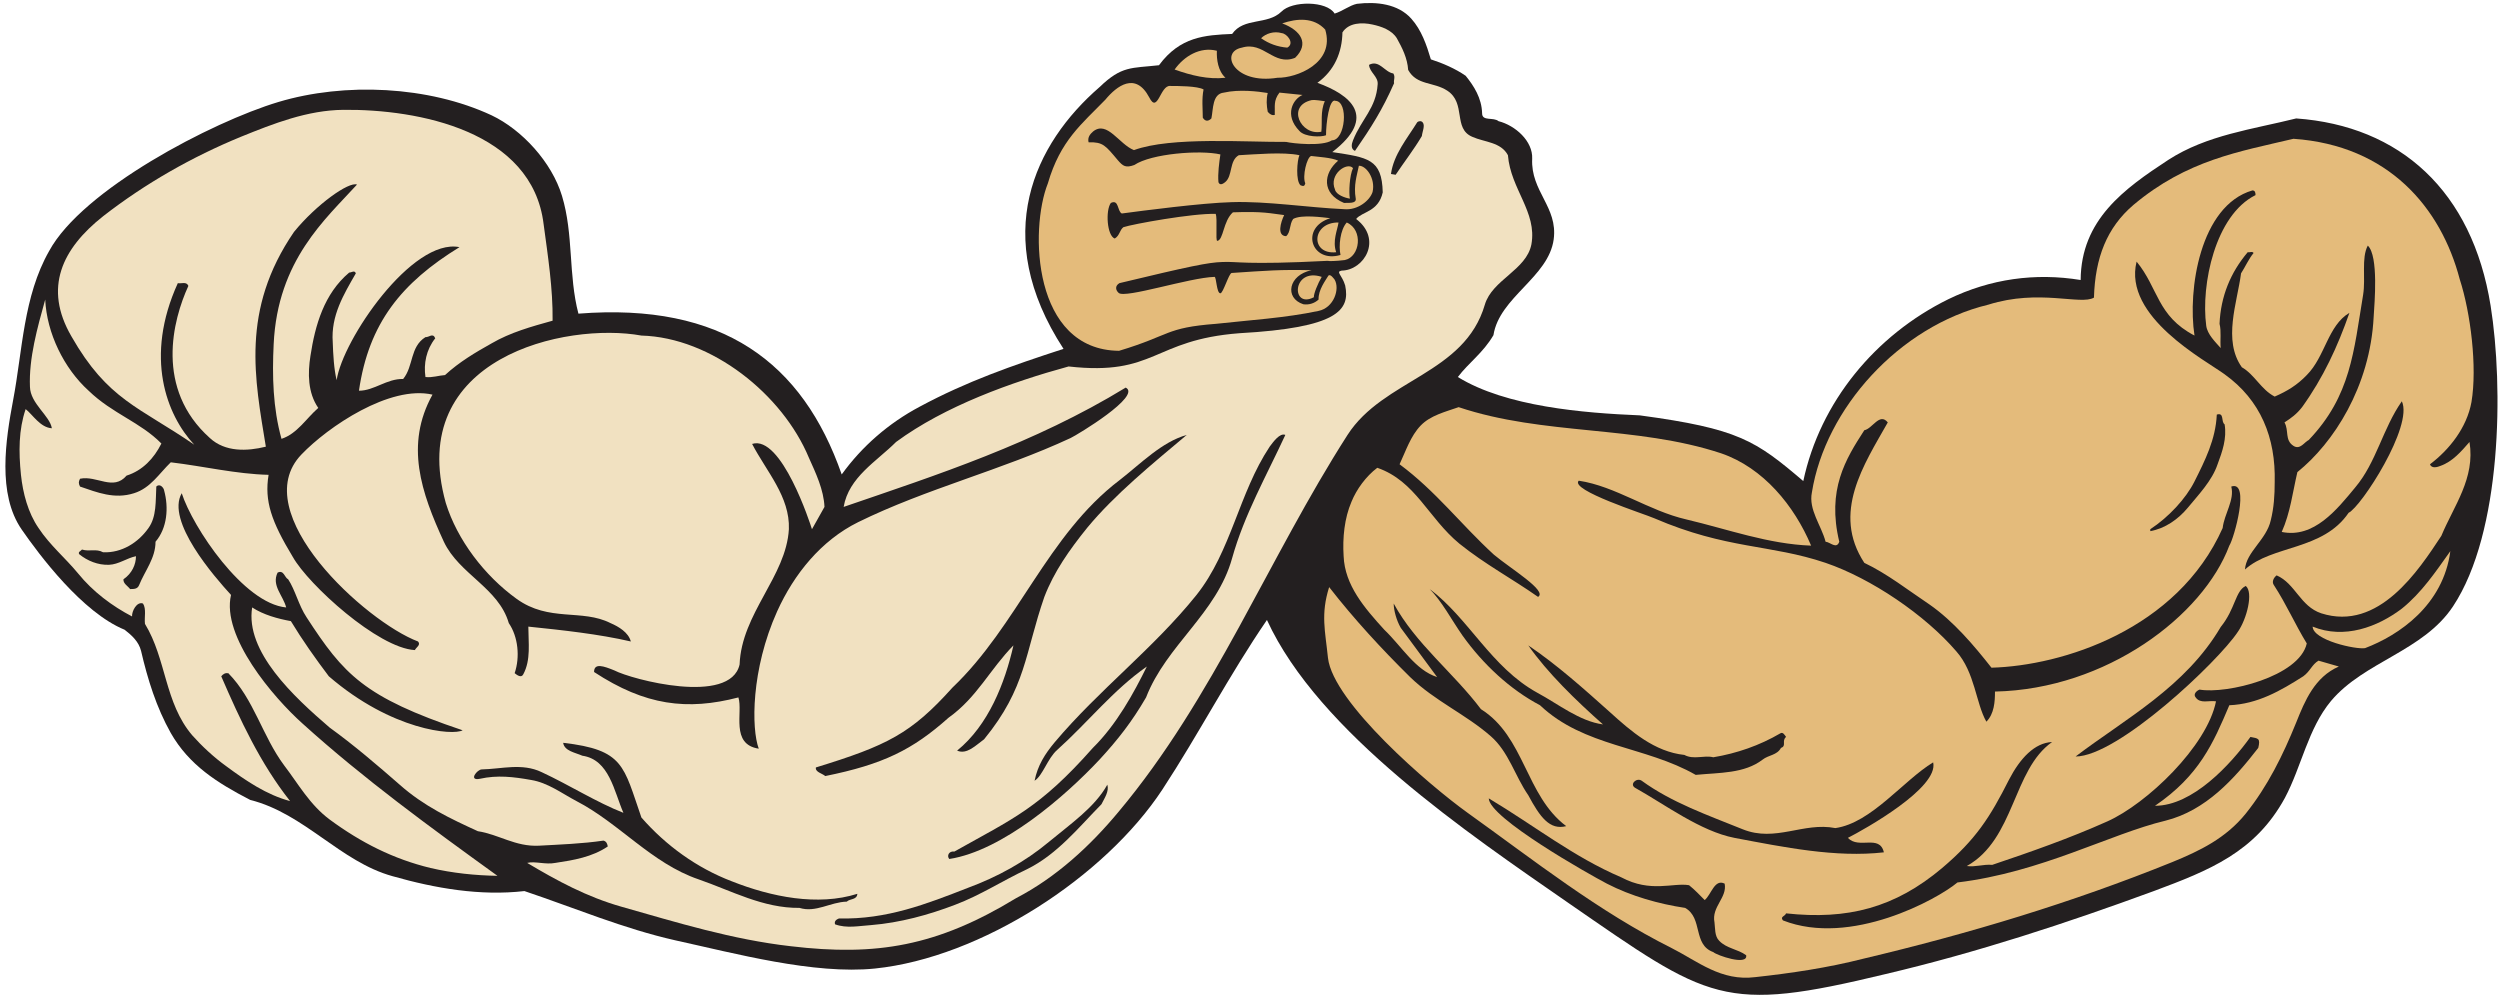
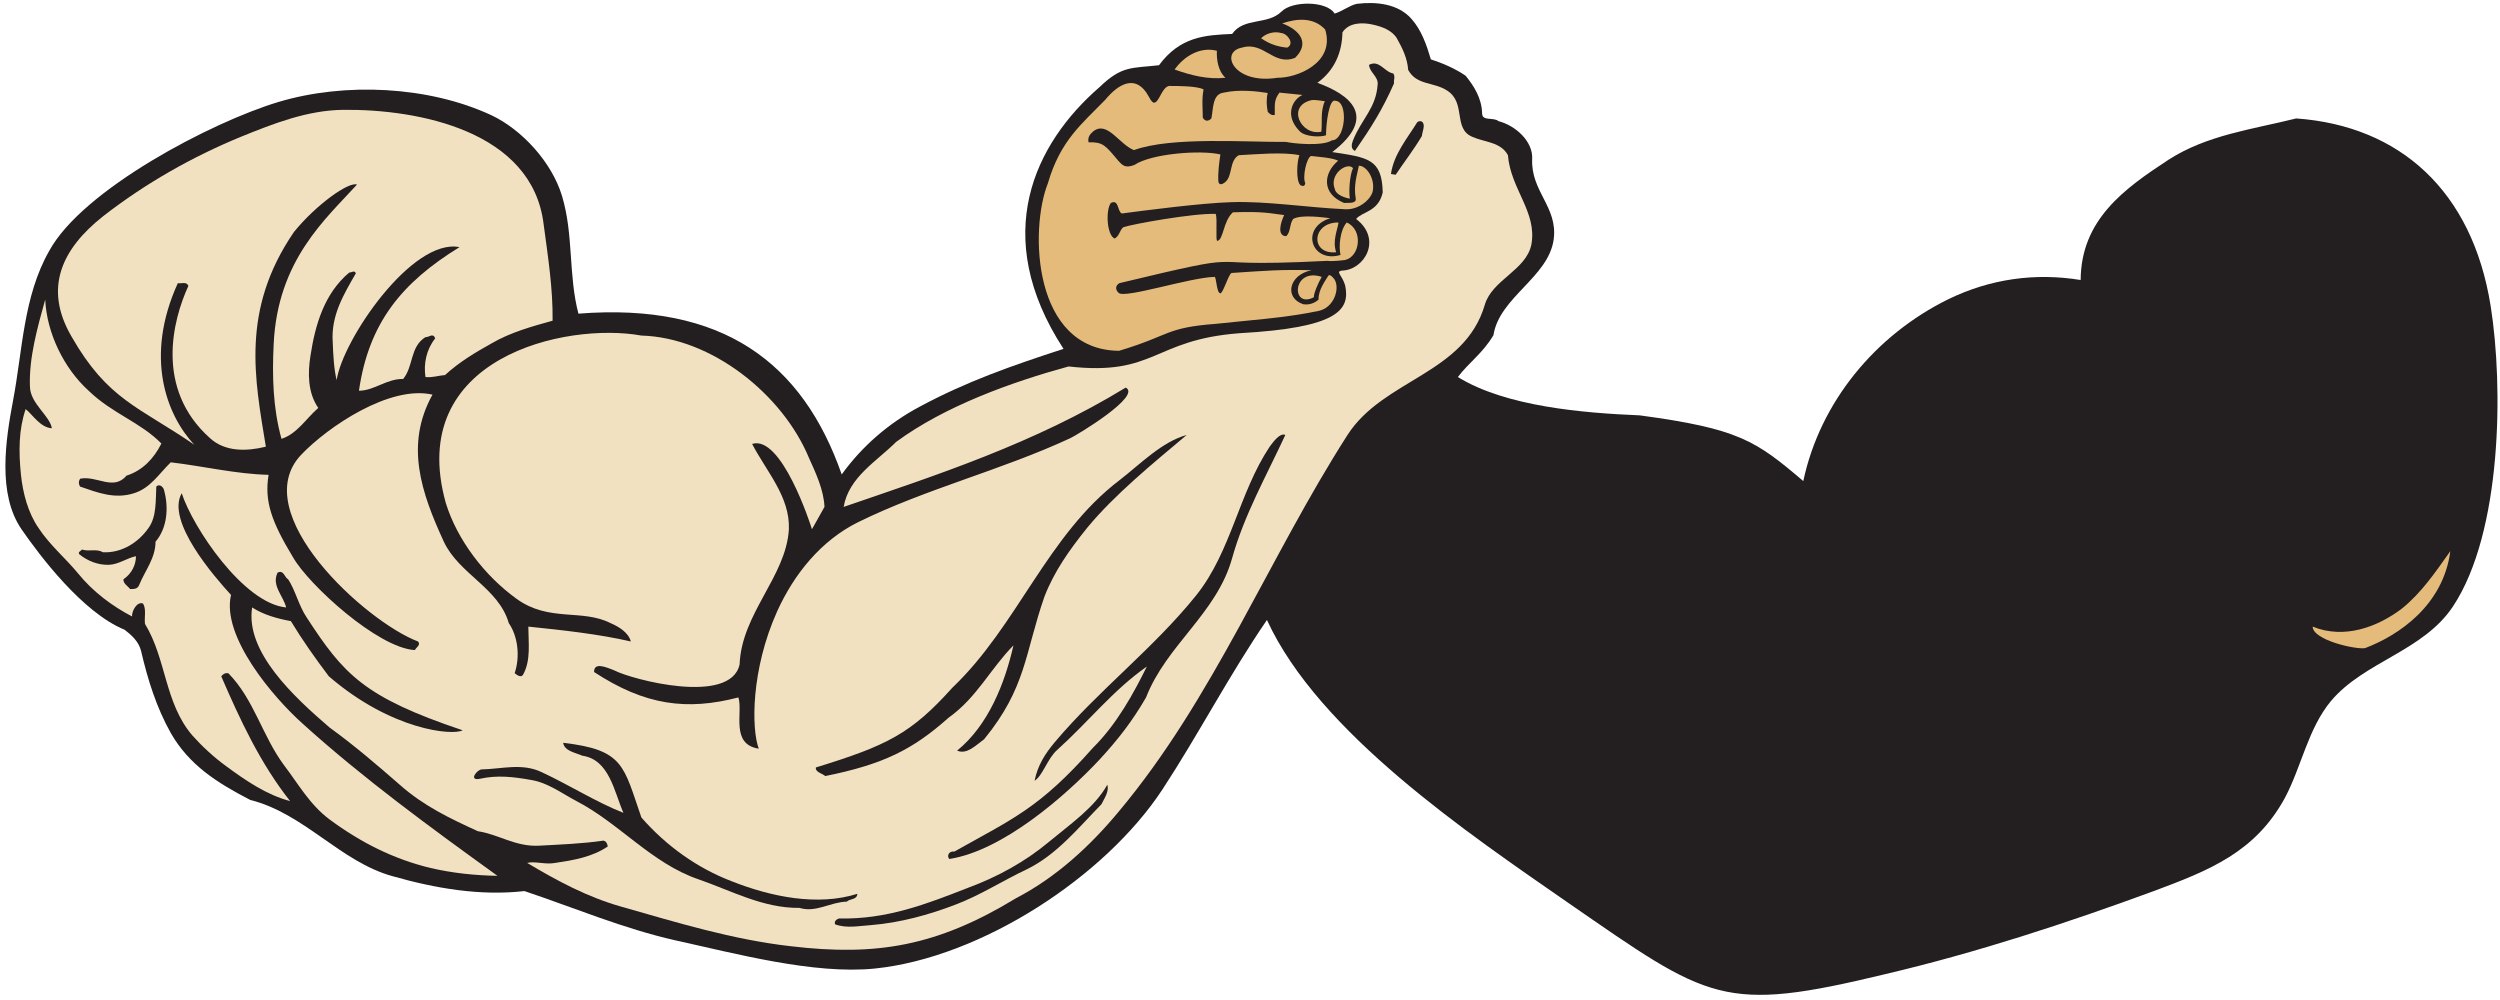
<svg xmlns="http://www.w3.org/2000/svg" viewBox="0 0 613.333 245.333" height="245.333" width="613.333" xml:space="preserve" id="svg2" version="1.1">
  <defs id="defs6" />
  <g transform="matrix(1.333,0,0,-1.333,0,245.333)" id="g10">
    <g transform="scale(0.1)" id="g12">
      <path id="path14" style="fill:#231f20;fill-opacity:1;fill-rule:evenodd;stroke:none" d="m 24.16,1104.08 c 17.281,90.72 18.719,190.8 66.238,274.32 61.204,113.04 299.524,237.6 421.922,274.32 122.399,36.72 276.481,29.52 392.399,-24.48 56.16,-26.64 110.881,-86.4 129.601,-148.32 21.6,-71.28 11.52,-145.44 30.24,-216.72 265.68,20.88 412.56,-90 484.56,-295.919 37.44,51.839 86.4,94.319 143.28,124.559 87.12,46.8 169.92,75.6 264.96,106.56 -136.08,208.8 -53.28,378 66.24,481.68 41.04,39.6 58.32,34.56 109.44,40.32 38.88,52.56 84.24,55.44 134.64,57.6 21.6,30.96 64.8,15.84 90.72,41.04 19.44,20.16 83.52,20.16 97.92,-3.6 14.4,4.32 27.36,15.12 41.04,18 36,4.32 75.6,0 100.08,-27.36 18.72,-20.88 28.08,-48.24 36,-74.88 22.32,-7.2 45.36,-17.28 64.08,-30.24 15.12,-18.72 29.52,-41.04 30.24,-69.12 0,-15.12 20.88,-6.48 30.24,-14.4 30.96,-7.92 63.36,-36.72 61.92,-69.12 -2.88,-60.48 47.52,-88.56 39.6,-148.32 -9.36,-69.84 -100.08,-106.56 -110.88,-176.4 -19.44,-33.12 -45.36,-50.4 -65.52,-77.04 88.56,-54.72 231.84,-66.24 334.8,-70.56 181.44,-24.48 213.12,-46.08 300.96,-120.961 30.96,145.441 132.48,268.561 267.12,334.801 77.04,37.44 159.84,48.96 243.36,35.28 0.72,110.88 79.92,167.76 161.28,221.04 71.28,46.08 154.8,56.16 235.44,76.32 190.8,-13.68 324,-133.2 357.84,-344.88 23.76,-149.04 20.88,-416.881 -69.12,-552.959 C 4460.08,641.84 4351.36,623.121 4290.16,550.398 4247.68,499.281 4236.16,430.16 4205.2,371.84 4150.48,271.762 4066.24,238.641 3964,200.48 3801.28,140.719 3638.56,87.441 3470.8,47.84 3169.84,-24.879 3146.8,-1.121 2886.16,178.879 2702.56,306.32 2426.8,492.082 2331.76,699.441 2262.64,598.641 2206.48,489.922 2139.52,387.68 2033.68,226.402 1805.44,78.082 1610.32,57.922 1498,46.398 1351.84,86 1243.12,109.762 c -95.76,21.597 -185.76,59.758 -277.921,90.718 -81.359,-9.359 -164.16,5.04 -242.64,27.36 -96.477,26.64 -162,115.199 -262.079,140.402 -61.199,31.68 -112.32,64.078 -146.16,123.117 -26.64,47.52 -42.48,98.641 -54.718,151.2 -4.321,17.281 -17.282,28.8 -30.243,38.882 C 151.602,713.121 72.398,818.961 40,865.762 -5.359,931.281 10.48,1031.36 24.16,1104.08" />
      <path id="path16" style="fill:#f1e1c1;fill-opacity:1;fill-rule:evenodd;stroke:none" d="m 47.199,1087.52 c 12.961,-10.08 26.641,-33.84 48.242,-35.28 -3.602,23.04 -39.602,45.36 -40.32,76.32 -2.16,52.56 13.68,108.72 28.078,160.56 2.879,-61.92 34.563,-126.72 79.922,-167.76 43.918,-42.48 95.039,-57.6 133.918,-97.2 -13.68,-27.359 -34.559,-49.68 -64.078,-59.039 -24.481,-28.801 -54.723,0.719 -85.68,-5.762 -2.883,-5.757 -2.883,-8.64 0,-14.398 31.68,-10.801 63.36,-23.762 99.36,-12.242 30.238,9.363 46.078,36 67.679,56.883 60.481,-7.204 120.239,-21.602 180,-23.043 -7.922,-48.239 5.039,-85.68 44.641,-151.2 C 567.762,764.242 695.922,647.602 763.602,644 c 2.16,5.039 11.519,9.359 5.757,15.84 C 673.602,695.84 451.84,896.719 554.801,1004 603.762,1055.12 717.52,1132.16 796,1114.16 744.879,1022 775.121,934.16 816.879,843.441 844.961,783.68 917.68,758.48 936.398,693.68 c 17.282,-25.2 20.883,-62.641 10.801,-92.16 4.321,-3.598 12.242,-9.36 15.84,-2.161 14.402,26.641 9.359,58.321 9.359,87.84 62.642,-6.48 129.602,-13.679 188.642,-27.359 -4.32,16.562 -22.32,27.359 -37.44,33.84 -52.56,26.64 -113.04,1.441 -172.799,44.64 -59.039,42.481 -109.442,108.719 -130.321,176.399 -74.878,267.841 221.04,333.361 360,308.161 129.6,-3.6 259.92,-108.72 308.16,-224.638 12.96,-28.801 27.36,-59.043 28.8,-90.722 l -23.04,-41.04 c -2.88,9.36 -56.16,174.24 -110.16,156.96 26.64,-51.12 69.84,-97.202 67.68,-156.96 -5.04,-87.121 -87.12,-154.8 -90.72,-249.121 -17.28,-75.597 -198.72,-27.359 -230.4,-10.8 -19.44,7.921 -37.44,14.402 -37.44,-2.879 94.32,-61.918 171.36,-71.282 265.68,-46.801 8.64,-27.359 -15.12,-86.399 37.44,-94.32 -13.68,36.722 -14.4,145.441 33.84,252.722 30.96,68.399 80.64,130.321 149.04,164.16 126,61.918 264.24,95.758 390.96,154.799 12.24,5.76 131.76,77.76 101.52,92.88 -168.48,-102.96 -347.04,-160.561 -519.12,-219.6 9.36,54.722 60.48,83.519 96.48,119.52 90,66.24 212.4,110.16 317.52,138.96 160.56,-18 154.08,48.96 314.64,61.2 180.72,10.08 203.76,42.48 194.4,87.84 -5.76,19.44 -18,25.2 -6.48,27.36 41.76,0.72 75.6,57.6 26.64,95.04 10.8,13.68 41.04,12.96 48.96,48.96 -1.44,61.92 -27.36,64.08 -92.88,74.16 84.96,65.52 32.4,105.84 -27.36,127.44 31.68,23.04 45.36,56.16 46.08,92.88 11.52,18 36,18.72 55.44,14.4 16.56,-3.6 35.28,-10.08 44.64,-25.2 10.08,-18 19.44,-36.72 20.88,-58.32 15.84,-28.8 46.8,-21.6 72,-38.16 35.28,-23.04 10.08,-69.84 46.08,-84.96 22.32,-10.08 52.56,-9.36 65.52,-33.84 5.04,-62.64 54,-104.4 43.2,-164.16 -9.36,-47.52 -72,-64.8 -85.68,-110.88 C 2695.36,1151.6 2546.32,1142.96 2480.08,1040 2334.64,813.199 2233.84,555.441 2058.88,346.641 2006.32,283.281 1943.68,225.68 1870.24,187.52 1724.8,98.961 1613.2,80.238 1455.52,98.961 c -108,12.238 -210.24,43.918 -311.76,72.719 -63.36,18 -118.08,47.519 -173.522,80.64 14.403,3.602 33.842,-3.601 51.842,0 33.84,5.039 67.68,10.801 96.48,30.239 -0.72,4.32 -2.16,9.363 -7.92,10.8 -38.88,-5.757 -79.92,-7.199 -118.8,-9.359 -43.199,-2.16 -74.16,20.879 -112.32,26.641 -50.399,23.039 -99.36,46.078 -144,85.679 -40.321,35.282 -84.961,73.442 -128.879,105.121 -66.243,56.879 -155.52,139.68 -142.563,221.039 20.883,-13.679 47.524,-20.878 71.281,-25.199 20.879,-34.562 45.36,-69.121 69.84,-101.519 C 721.121,495.68 834.16,486.32 851.441,496.402 669.281,557.602 632.559,599.359 564.16,704.48 c -14.398,21.602 -20.879,50.399 -33.84,69.84 -6.48,2.879 -7.922,18 -19.441,12.239 -11.52,-23.758 10.082,-41.758 15.84,-64.079 -78.481,7.2 -172.078,147.602 -192.239,210.239 -29.519,-51.117 59.758,-153.36 90.719,-187.199 -18,-76.321 77.762,-188.641 131.762,-236.879 112.32,-101.52 234,-190.082 358.559,-280.082 -41.758,0.722 -82.801,5.043 -123.122,14.402 -68.398,16.559 -128.16,46.801 -185.757,89.281 -36.719,27.36 -57.602,65.52 -83.52,99.36 -40.32,54 -55.441,121.679 -102.961,169.918 -5.762,0.722 -9.359,-1.438 -12.961,-5.758 34.563,-79.922 72,-160.563 126.723,-229.68 -43.203,11.52 -81.363,37.438 -117.363,64.078 -23.039,16.559 -45.36,37.442 -62.637,56.879 -51.121,59.762 -47.524,140.402 -87.121,205.203 -1.442,12.238 2.879,27.36 -3.602,37.438 -11.519,4.32 -20.879,-14.399 -20.16,-23.758 -36,18.719 -72,45.359 -99.359,79.199 -23.758,28.801 -51.84,51.84 -72.719,83.52 -19.441,28.078 -28.801,64.078 -32.402,97.918 -4.32,42.481 -4.32,82.801 8.641,120.961" />
      <path id="path18" style="fill:#f1e1c1;fill-opacity:1;fill-rule:evenodd;stroke:none" d="m 189.762,1442.48 c 77.758,60.48 164.16,109.44 253.437,146.16 60.481,24.48 122.403,48.96 188.641,49.68 138.238,1.44 347.762,-38.88 368.64,-210.24 7.92,-59.04 17.28,-118.8 16.56,-177.84 -38.88,-10.8 -77.759,-21.6 -112.321,-41.76 -29.52,-16.56 -59.039,-33.84 -85.68,-58.32 -11.519,-0.72 -23.039,-5.04 -36,-3.6 -3.598,24.48 1.441,50.4 18,71.28 -4.32,10.8 -11.519,1.44 -18,2.16 -28.801,-18 -21.598,-53.28 -41.039,-77.04 -30.238,0.72 -53.281,-21.6 -81.359,-21.6 18,124.56 78.48,198.72 185.039,264.24 -87.121,17.28 -215.282,-170.64 -226.078,-244.8 -5.043,20.16 -6.481,48.24 -7.204,69.84 -3.597,48.96 20.161,87.84 42.481,126.72 -2.16,6.48 -7.918,1.44 -12.238,1.44 -46.082,-38.88 -62.641,-96.48 -71.282,-153.36 -5.039,-31.68 -5.039,-67.68 14.403,-95.76 -22.321,-19.44 -38.883,-47.52 -67.684,-56.88 -15.84,56.88 -17.277,115.92 -14.398,174.24 7.199,154.8 95.761,230.4 153.359,293.76 -15.117,5.76 -74.879,-36.72 -115.918,-87.12 -98.641,-144 -72,-271.44 -51.84,-395.28 -34.562,-8.64 -74.883,-10.08 -102.961,15.84 -101.519,90.72 -68.398,217.44 -39.601,280.08 -3.598,8.64 -12.957,3.6 -19.438,5.04 -61.922,-136.08 -20.883,-242.64 30.239,-297.36 -101.52,69.84 -159.122,82.08 -226.079,199.44 -51.839,89.28 -17.281,161.28 58.321,221.04" />
      <path id="path20" style="fill:#231f20;fill-opacity:1;fill-rule:evenodd;stroke:none" d="m 150.879,829.039 c 14.402,-4.32 25.922,2.16 38.883,-5.039 34.558,-1.441 64.797,18 83.519,44.641 15.117,20.879 12.957,49.679 14.399,76.32 6.48,6.48 13.679,-2.16 14.398,-7.199 8.641,-31.68 5.762,-69.121 -15.84,-94.321 0,-30.242 -19.437,-53.281 -30.238,-79.921 -2.879,-7.2 -9.359,-7.2 -16.559,-7.2 -4.32,5.762 -12.961,10.082 -12.242,18 15.84,10.801 23.039,27.36 23.039,42.481 -17.277,-3.602 -31.679,-15.121 -49.679,-15.84 -20.161,-0.723 -39.598,7.199 -54.719,19.437 -2.879,4.321 2.879,5.762 5.039,8.641" />
      <path id="path22" style="fill:#231f20;fill-opacity:1;fill-rule:evenodd;stroke:none" d="m 886.719,424.398 c 36.722,0.723 74.16,12.243 110.16,-5.039 51.121,-23.757 100.801,-55.437 150.481,-74.879 -17.28,39.602 -25.92,97.918 -75.6,105.122 -12.96,5.757 -33.12,8.64 -35.28,23.757 112.32,-12.961 110.88,-42.48 144,-137.519 45.36,-51.84 102.24,-92.879 166.32,-117.36 72.72,-28.8 158.4,-46.082 231.12,-23.039 -0.72,-11.519 -13.68,-8.64 -19.44,-14.402 -30.24,-0.719 -56.88,-20.879 -87.12,-11.519 -66.96,-0.719 -125.28,31.679 -185.76,52.562 -86.4,29.52 -145.44,102.957 -224.64,144 -27.36,14.398 -52.56,33.84 -83.519,38.879 -32.402,5.758 -61.921,9.359 -94.32,2.16 -21.601,-4.32 -5.043,17.277 3.598,17.277" />
      <path id="path24" style="fill:#231f20;fill-opacity:1;fill-rule:evenodd;stroke:none" d="m 1501.6,428 c 131.04,40.32 174.96,61.922 251.28,146.879 120.24,114.48 174.24,280.801 308.16,382.32 38.88,30.242 77.04,69.841 123.12,82.801 -63.36,-53.281 -133.2,-110.16 -183.6,-171.359 -32.4,-40.321 -60.48,-79.922 -78.48,-126.719 -36,-103.68 -33.12,-167.043 -110.88,-262.082 -15.12,-10.801 -31.68,-28.801 -49.68,-20.879 57.6,46.801 87.84,123.84 103.68,193.68 -43.2,-43.922 -66.96,-95.762 -119.52,-133.2 -66.24,-59.043 -120.24,-85.679 -226.8,-107.281 -5.76,5.039 -18.72,7.199 -17.28,15.84" />
      <path id="path26" style="fill:#231f20;fill-opacity:1;fill-rule:evenodd;stroke:none" d="m 1544.08,150.082 c 87.84,-2.16 161.28,26.637 236.88,56.156 54.72,20.164 105.84,48.242 149.76,84.961 38.88,32.403 84.24,63.36 107.28,105.121 3.6,-12.238 -5.04,-24.48 -10.8,-36 -41.76,-42.48 -81.36,-92.16 -136.8,-119.519 -46.08,-21.602 -84.96,-47.52 -132.48,-65.52 -48.96,-18.722 -101.52,-33.121 -154.8,-37.441 -22.32,-1.438 -44.64,-6.481 -66.24,1.441 -2.16,6.481 3.6,9.36 7.2,10.801" />
      <path id="path28" style="fill:#231f20;fill-opacity:1;fill-rule:evenodd;stroke:none" d="m 1756.48,273.199 c 107.28,60.481 156.24,79.199 254.88,190.801 43.92,43.199 75.6,101.52 99.36,149.762 C 2048.8,570.559 2002,510.801 1945.84,460.398 c -18,-15.839 -26.64,-47.519 -41.76,-56.878 5.76,28.082 18.72,48.96 37.44,71.281 81.36,96.48 181.44,172.078 260.64,270.719 64.08,80.64 77.76,187.199 134.64,272.88 6.48,8.64 18.72,25.92 28.8,21.6 -34.56,-74.879 -75.6,-146.879 -97.92,-226.801 -28.08,-101.519 -120.96,-159.84 -158.4,-256.32 -25.92,-44.637 -51.84,-77.758 -85.68,-114.481 -63.36,-67.679 -178.56,-167.757 -276.48,-182.878 -5.04,5.761 -0.72,15.121 9.36,13.679" />
      <path id="path30" style="fill:#231f20;fill-opacity:1;fill-rule:evenodd;stroke:none" d="m 2046.64,1451.12 c 10.8,-15.84 38.88,-28.08 32.4,-49.68 -10.08,1.44 -17.28,10.8 -27.36,12.24 -23.76,12.24 -28.8,-30.24 -49.68,-15.84 7.2,16.56 16.56,54.72 44.64,53.28" />
      <path id="path32" style="fill:#231f20;fill-opacity:1;fill-rule:evenodd;stroke:none" d="m 2039.44,1312.16 c 5.76,0 18,1.44 22.32,5.76 19.44,5.04 32.4,-26.64 27.36,-33.84 -13.68,7.92 -61.92,5.76 -49.68,28.08" />
      <path id="path34" style="fill:#e4bb7b;fill-opacity:1;fill-rule:evenodd;stroke:none" d="m 2239.6,1747.04 c -0.72,-15.84 2.16,-37.44 15.84,-49.68 -31.68,-3.6 -63.36,4.32 -93.6,15.12 17.28,24.48 46.8,42.48 77.76,34.56" />
      <path id="path36" style="fill:#e4bb7b;fill-opacity:1;fill-rule:evenodd;stroke:none" d="m 2285.68,1752.8 c 40.32,12.24 58.32,-34.56 97.92,-18.72 26.64,25.92 10.8,50.4 -23.76,63.36 27.36,9.36 58.32,11.52 79.2,-11.52 18.72,-61.92 -53.28,-89.28 -87.84,-88.56 -80.64,-12.96 -107.28,47.52 -65.52,55.44" />
      <path id="path38" style="fill:#e4bb7b;fill-opacity:1;fill-rule:evenodd;stroke:none" d="m 2359.12,1779.44 c 9.36,-0.72 24.48,-18.72 10.08,-26.64 -18,1.44 -33.84,7.2 -48.24,17.28 8.64,8.64 23.76,13.68 38.16,9.36" />
      <path id="path40" style="fill:#e4bb7b;fill-opacity:1;fill-rule:evenodd;stroke:none" d="m 2432.56,1330.88 c -7.2,-12.24 -15.12,-31.68 -14.4,-37.44 -42.48,-22.32 -40.32,55.44 14.4,37.44" />
      <path id="path42" style="fill:#e4bb7b;fill-opacity:1;fill-rule:evenodd;stroke:none" d="m 2414.56,1656.32 c 5.04,0.72 18.72,-1.44 23.76,-2.16 -8.64,-18.72 -4.32,-40.32 -6.48,-56.16 -38.16,-7.92 -64.8,48.24 -17.28,58.32" />
      <path id="path44" style="fill:#e4bb7b;fill-opacity:1;fill-rule:evenodd;stroke:none" d="m 2463.52,1430.96 c -2.16,-14.4 -11.52,-33.84 -4.32,-54.72 -48.24,-5.04 -45.36,55.44 4.32,54.72" />
      <path id="path46" style="fill:#e4bb7b;fill-opacity:1;fill-rule:evenodd;stroke:none" d="m 2490.16,1531.04 c -6.48,-13.68 -7.92,-44.64 -5.76,-56.16 -9.36,1.44 -25.2,7.2 -27.36,16.56 -12.24,28.8 23.04,51.84 33.12,39.6" />
-       <path id="path48" style="fill:#e4bb7b;fill-opacity:1;fill-rule:evenodd;stroke:none" d="m 2446.24,759.922 c 45.36,-58.32 96.48,-113.762 149.04,-165.602 45.36,-43.922 102.24,-68.398 148.32,-108.718 33.12,-28.801 44.64,-73.442 69.12,-108.723 21.6,-40.32 39.6,-64.797 69.84,-56.879 -74.88,56.16 -76.32,164.879 -156.96,215.281 -50.4,66.961 -120.24,120.239 -160.56,194.399 0,-12.239 5.04,-30.961 12.96,-44.641 l 66.96,-90.719 c -40.32,12.961 -64.8,56.16 -97.2,87.121 -36.72,40.321 -72.72,82.079 -74.88,135.36 -2.16,33.84 1.44,69.84 14.4,100.078 9.36,23.043 26.64,46.801 47.52,62.641 70.56,-24.481 93.6,-92.161 151.2,-139.68 47.52,-38.16 96.48,-64.078 144.72,-97.918 18,10.797 -50.4,51.84 -81.36,77.758 -61.2,56.16 -106.56,116.64 -173.52,166.32 11.52,24.48 20.16,51.84 38.88,71.28 18,18.72 45.36,25.2 69.84,33.84 156.96,-52.56 326.16,-33.12 483.12,-84.96 77.76,-26.64 134.64,-96.48 165.6,-169.922 -79.2,2.883 -153.36,30.242 -229.68,48.242 -69.12,15.84 -130.32,61.2 -198,71.282 -17.28,-17.282 120.96,-61.203 138.96,-69.121 133.92,-57.602 213.12,-47.52 315.36,-82.082 84.24,-28.797 182.88,-95.758 240.48,-162.719 34.56,-38.879 36,-95.758 55.44,-129.598 14.4,14.399 15.84,36.719 15.84,55.438 205.2,4.32 383.04,139.679 431.28,268.558 8.64,12.961 38.88,120.961 3.6,108.723 6.48,-24.481 -12.96,-50.402 -15.84,-76.32 -83.52,-187.2 -295.2,-253.442 -425.52,-257.039 -31.68,40.32 -69.84,85.679 -114.48,116.64 -38.88,25.918 -77.04,56.156 -119.52,76.317 -60.48,92.16 -0.72,180.722 43.2,258.481 -15.12,18.72 -28.08,-11.52 -43.2,-14.4 -34.56,-53.281 -69.12,-109.441 -46.08,-205.199 -5.04,-14.402 -16.56,-0.722 -25.2,0 -7.92,30.239 -31.68,59.039 -25.2,90.719 24.48,154.08 160.56,306 324.72,345.6 93.6,29.52 169.92,-1.44 194.4,12.96 2.16,73.44 23.76,128.88 72.72,170.64 98.64,82.8 194.4,97.92 294.48,121.68 174.96,-12.24 271.44,-126.72 306,-258.48 20.16,-61.92 32.4,-162 21.6,-226.08 -8.64,-47.52 -41.04,-87.84 -76.32,-114.48 2.88,-8.641 14.4,-5.039 19.44,-2.879 22.32,7.918 38.16,26.639 53.28,43.919 10.8,-66.958 -28.8,-117.36 -51.84,-172.798 C 4451.44,790.879 4378,677.84 4272.16,711.68 c -38.88,12.961 -47.52,54.722 -82.08,69.84 -5.76,-4.321 -9.36,-12.239 -5.04,-18 23.04,-35.278 38.88,-72 60.48,-107.282 -13.68,-61.199 -147.6,-93.597 -197.28,-84.957 -5.76,-2.16 -12.24,-8.64 -7.2,-14.402 8.64,-12.238 24.48,-5.039 37.44,-7.199 -16.56,-82.801 -127.44,-188.641 -200.16,-221.039 -69.12,-30.961 -141.12,-56.161 -211.68,-79.922 -16.56,1.441 -30.24,-4.321 -46.8,-2.16 88.56,49.679 84.24,177.121 156.96,228.242 -32.4,-1.442 -59.04,-30.242 -79.2,-69.121 -35.28,-69.84 -61.2,-110.16 -123.12,-162.719 -87.12,-73.441 -174.24,-95.762 -287.28,-83.52 -2.16,-5.761 -11.52,-5.761 -5.76,-12.961 124.56,-48.961 284.4,38.879 321.12,69.84 154.8,18.719 280.8,89.282 383.04,113.762 74.16,18.719 126,76.32 170.64,133.918 4.32,18 0,17.281 -14.4,20.16 -36.72,-51.121 -106.56,-126.719 -175.68,-126.719 81.36,55.438 107.28,115.2 136.8,185.039 51.84,2.161 94.32,26.641 136.08,53.282 12.96,9.359 15.84,21.597 28.08,28.797 12.24,-3.598 25.2,-7.2 37.44,-10.797 -44.64,-19.442 -62.64,-63.364 -78.48,-102.961 C 4201.6,450.32 4173.52,393.441 4133.2,343.039 4096.48,297.68 4048.96,274.641 3997.84,253.762 3812.8,178.879 3623.44,122 3429.04,75.922 3364.24,59.359 3296.56,49.281 3230.32,42.082 3167.68,34.16 3125.2,70.879 3076.96,95.359 2941.6,163.039 2822.8,257.359 2701.12,344.48 c -71.28,51.122 -247.68,203.04 -257.04,285.122 -5.04,49.679 -13.68,79.918 2.16,130.32" />
      <path id="path50" style="fill:#231f20;fill-opacity:1;fill-rule:evenodd;stroke:none" d="m 2535.52,1685.12 c 1.44,14.4 -15.12,22.32 -15.84,36 18.72,10.08 28.8,-13.68 44.64,-15.84 4.32,-6.48 0,-12.96 1.44,-18 -21.6,-48.96 -41.76,-80.64 -72,-124.56 -7.92,3.6 -6.48,12.24 -3.6,19.44 15.84,39.6 42.48,59.04 45.36,102.96" />
      <path id="path52" style="fill:#231f20;fill-opacity:1;fill-rule:evenodd;stroke:none" d="m 2608.24,1615.28 c 2.88,2.88 7.92,2.88 10.08,0 5.04,-5.76 -0.72,-17.28 -1.44,-25.2 -14.4,-24.48 -32.4,-47.52 -48.24,-71.28 l -8.64,1.44 c 5.04,36 29.52,64.8 48.24,95.04" />
      <path id="path54" style="fill:#231f20;fill-opacity:1;fill-rule:evenodd;stroke:none" d="m 2631.28,756.32 c 72,-54 113.04,-144 198,-190.8 38.88,-20.879 77.76,-52.559 120.96,-58.321 -49.68,43.922 -102.24,95.043 -137.52,145.442 53.28,-36 102.24,-79.922 149.76,-122.403 39.6,-35.996 82.8,-73.437 137.52,-79.199 17.28,-9.359 36,0 53.28,-4.32 43.2,7.203 84.96,21.601 123.12,43.922 5.04,3.601 8.64,-3.602 10.8,-6.481 -8.64,-7.199 1.44,-16.558 -9.36,-20.16 -7.2,-13.68 -23.04,-12.961 -33.84,-21.602 -33.84,-25.918 -79.2,-23.757 -123.12,-28.078 -92.88,53.282 -205.2,51.121 -286.56,128.16 -54.72,28.801 -104.4,74.879 -142.56,128.161 -20.16,28.8 -38.16,63.359 -60.48,85.679" />
      <path id="path56" style="fill:#231f20;fill-opacity:1;fill-rule:evenodd;stroke:none" d="m 2740,371.121 c 84.24,-50.402 156.24,-108 244.08,-145.441 54,-28.801 95.04,-9.36 124.56,-14.399 10.8,-8.64 19.44,-18 28.8,-27.359 12.24,10.078 18,39.598 36.72,30.238 5.04,-25.918 -24.48,-42.48 -18.72,-71.281 1.44,-10.797 0,-25.199 8.64,-33.84 13.68,-14.398 33.84,-15.117 49.68,-26.641 3.6,-20.16 -54.72,0 -60.48,5.762 -38.16,13.68 -18.72,62.641 -51.84,81.36 -48.24,7.199 -99.36,21.601 -144,44.64 -33.12,17.281 -216.72,120.961 -217.44,156.961" />
      <path id="path58" style="fill:#231f20;fill-opacity:1;fill-rule:evenodd;stroke:none" d="m 3021.52,403.52 c 55.44,-40.321 121.68,-63.36 185.76,-89.278 60.48,-24.48 111.6,13.68 170.64,2.16 66.24,9.36 125.28,87.84 180,120.957 10.8,-46.8 -126,-123.117 -156.96,-138.961 20.16,-21.597 58.32,7.204 66.24,-26.636 -88.56,-10.082 -183.6,9.359 -275.04,26.636 -62.64,12.243 -127.44,61.204 -182.88,92.161 -10.8,6.48 2.88,19.441 12.24,12.961" />
      <path id="path60" style="fill:#231f20;fill-opacity:1;fill-rule:evenodd;stroke:none" d="m 3820,448.16 c 92.16,69.84 202.32,128.16 267.12,238.32 27.36,33.84 26.64,66.239 46.08,75.602 14.4,-11.523 2.16,-60.48 -14.4,-84.242 -36,-54.719 -221.04,-229.68 -298.8,-229.68" />
      <path id="path62" style="fill:#231f20;fill-opacity:1;fill-rule:evenodd;stroke:none" d="m 3932.32,1358.96 c 40.32,-48.96 37.44,-100.08 106.56,-136.08 -12.96,83.52 10.08,239.04 106.56,267.12 5.04,0 5.76,-4.32 5.76,-8.64 -74.16,-36.72 -100.8,-164.88 -90.72,-240.48 2.16,-15.84 16.56,-29.52 26.64,-41.04 -1.44,14.4 1.44,30.96 -2.16,44.64 2.16,50.4 20.16,94.32 51.84,131.76 3.6,-0.72 8.64,2.16 10.8,-1.44 -9.36,-11.52 -15.12,-25.2 -23.04,-37.44 -7.2,-54.72 -33.84,-123.12 1.44,-172.8 23.76,-13.68 35.28,-41.04 60.48,-54 23.04,10.08 41.04,20.88 59.04,39.6 33.84,33.84 38.88,91.44 78.48,114.48 -21.6,-61.92 -48.24,-119.52 -87.12,-173.52 -10.08,-12.96 -20.16,-20.16 -32.4,-28.08 8.64,-15.12 0,-32.4 16.56,-43.2 12.24,-7.92 20.16,7.2 28.08,10.8 77.76,81.36 82.8,163.44 100.08,267.12 5.04,30.96 -3.6,67.68 8.64,90.72 20.16,-19.44 12.24,-106.56 10.8,-131.04 -6.48,-128.88 -74.16,-232.56 -140.4,-285.838 -8.64,-36.723 -12.96,-74.883 -28.8,-110.161 59.04,-12.242 101.52,41.039 135.36,82.079 38.88,46.082 50.4,108 85.68,158.4 21.6,-45.36 -74.88,-194.4 -97.92,-205.201 -47.52,-69.84 -140.4,-59.039 -190.8,-104.399 2.16,32.399 39.6,54.719 47.52,90.719 5.76,23.043 7.2,46.082 7.2,69.84 2.16,82.081 -25.92,151.201 -92.16,198.721 -35.28,25.92 -187.2,105.84 -162,207.36" />
      <path id="path64" style="fill:#231f20;fill-opacity:1;fill-rule:evenodd;stroke:none" d="m 3957.52,866.48 c 33.12,21.602 65.52,56.161 81.36,87.84 19.44,38.879 38.88,77.04 41.04,123.12 14.4,4.32 7.2,-12.96 14.4,-18 4.32,-25.92 -4.32,-50.4 -12.96,-73.44 -10.08,-30.238 -35.28,-56.16 -54.72,-79.918 -18,-21.602 -41.76,-38.16 -69.12,-43.203 v 3.601" />
      <path id="path66" style="fill:#e4bb7b;fill-opacity:1;fill-rule:evenodd;stroke:none" d="m 4256.32,687.199 c 58.32,-23.758 119.52,-0.719 164.16,33.121 36.72,29.52 62.64,68.399 89.28,105.84 -12.96,-99.359 -94.32,-154.801 -156.96,-178.558 -16.56,-2.883 -95.76,14.398 -96.48,39.597" />
      <path id="path68" style="fill:#e4bb7b;fill-opacity:1;fill-rule:evenodd;stroke:none" d="m 2478.64,1430.96 c 30.96,-13.68 24.48,-63.36 -3.6,-69.12 -17.28,-2.16 -29.52,-2.16 -31.68,-1.44 -154.08,-7.92 -165.6,-0.72 -193.68,-2.16 -25.92,-0.72 -60.48,-7.92 -189.36,-38.88 -8.64,-5.04 -7.2,-12.96 -1.44,-18 11.52,-10.8 129.6,28.08 176.4,29.52 3.6,0 3.6,-30.24 10.8,-30.24 5.04,0 15.84,37.44 20.88,37.44 65.52,4.32 88.56,6.48 146.88,5.04 -42.48,-8.64 -50.4,-51.12 -15.12,-62.64 10.08,-1.44 20.16,1.44 28.08,8.64 -0.72,18 12.96,35.28 18,43.92 3.6,4.32 10.8,-6.48 11.52,-7.2 10.08,-17.28 -1.44,-51.84 -29.52,-57.6 -60.48,-12.96 -130.32,-17.28 -188.64,-23.76 -94.32,-7.2 -82.8,-20.88 -178.56,-49.68 -159.12,1.44 -164.88,223.2 -131.04,308.16 23.04,79.2 62.64,109.44 105.84,154.08 20.88,25.2 55.44,51.84 80.64,4.32 15.84,-31.68 20.16,23.04 38.88,20.88 12.96,0 50.4,0 61.2,-6.48 -3.6,-17.28 -1.44,-36 -1.44,-51.84 4.32,-7.2 10.08,-7.2 15.84,-1.44 3.6,17.28 1.44,45.36 23.04,47.52 28.08,6.48 63.36,2.16 80.64,-0.72 -2.88,-11.52 -2.16,-23.04 0,-34.56 3.6,-4.32 7.92,-7.2 12.96,-5.76 0.72,15.84 -2.88,25.92 8.64,41.04 l 42.48,-4.32 c -17.28,-7.2 -34.56,-36.72 -5.76,-66.24 10.08,-11.52 40.32,-11.52 48.96,-7.92 0,21.6 5.76,68.4 17.28,63.36 24.48,-0.72 18.72,-72.72 -6.48,-72.72 -17.28,-11.52 -72.72,-5.76 -84.24,-2.88 -71.28,-0.72 -211.68,10.08 -280.08,-15.12 -27.36,10.8 -48.96,54.72 -74.88,34.56 -5.76,-5.04 -10.8,-10.8 -8.64,-20.16 26.64,0.72 30.96,-5.76 54,-33.12 9.36,-10.8 14.4,-14.4 30.24,-8.64 30.96,20.88 120.96,28.08 158.4,19.44 -2.16,-14.4 -5.04,-35.28 -3.6,-51.12 2.88,-7.2 9.36,-2.16 12.24,0 14.4,11.52 7.2,39.6 25.2,49.68 28.8,1.44 82.08,6.48 111.6,0 -4.32,-9.36 -7.2,-47.52 2.16,-55.44 5.76,-2.16 7.2,-1.44 8.64,3.6 -5.76,12.96 2.88,48.24 10.8,50.4 10.8,-1.44 38.16,-2.88 49.68,-8.64 -27.36,-23.04 -30.96,-60.48 10.8,-77.76 6.48,0.72 23.04,-2.16 21.6,7.92 -4.32,24.48 2.16,42.48 5.76,60.48 12.96,0.72 30.96,-23.04 25.2,-48.24 -5.04,-15.84 -27.36,-33.84 -51.84,-31.68 -65.52,2.88 -143.28,15.12 -207.36,12.96 -54.72,-1.44 -164.88,-15.84 -202.32,-20.88 -8.64,4.32 -5.04,26.64 -20.16,19.44 -10.08,-13.68 -7.2,-60.48 7.2,-65.52 9.36,5.76 8.64,15.12 15.84,20.88 17.28,5.76 128.16,25.92 169.92,24.48 3.6,-8.64 -0.72,-49.68 2.88,-49.68 11.52,1.44 10.8,36.72 28.8,52.56 56.88,2.16 69.12,-2.16 94.32,-5.04 -6.48,-13.68 -13.68,-38.16 3.6,-38.88 8.64,7.2 5.76,21.6 12.96,31.68 15.12,8.64 54.72,2.88 68.4,1.44 -56.16,-17.28 -35.28,-83.52 18.72,-67.68 -3.6,16.56 -0.72,46.08 11.52,59.76" />
    </g>
  </g>
</svg>